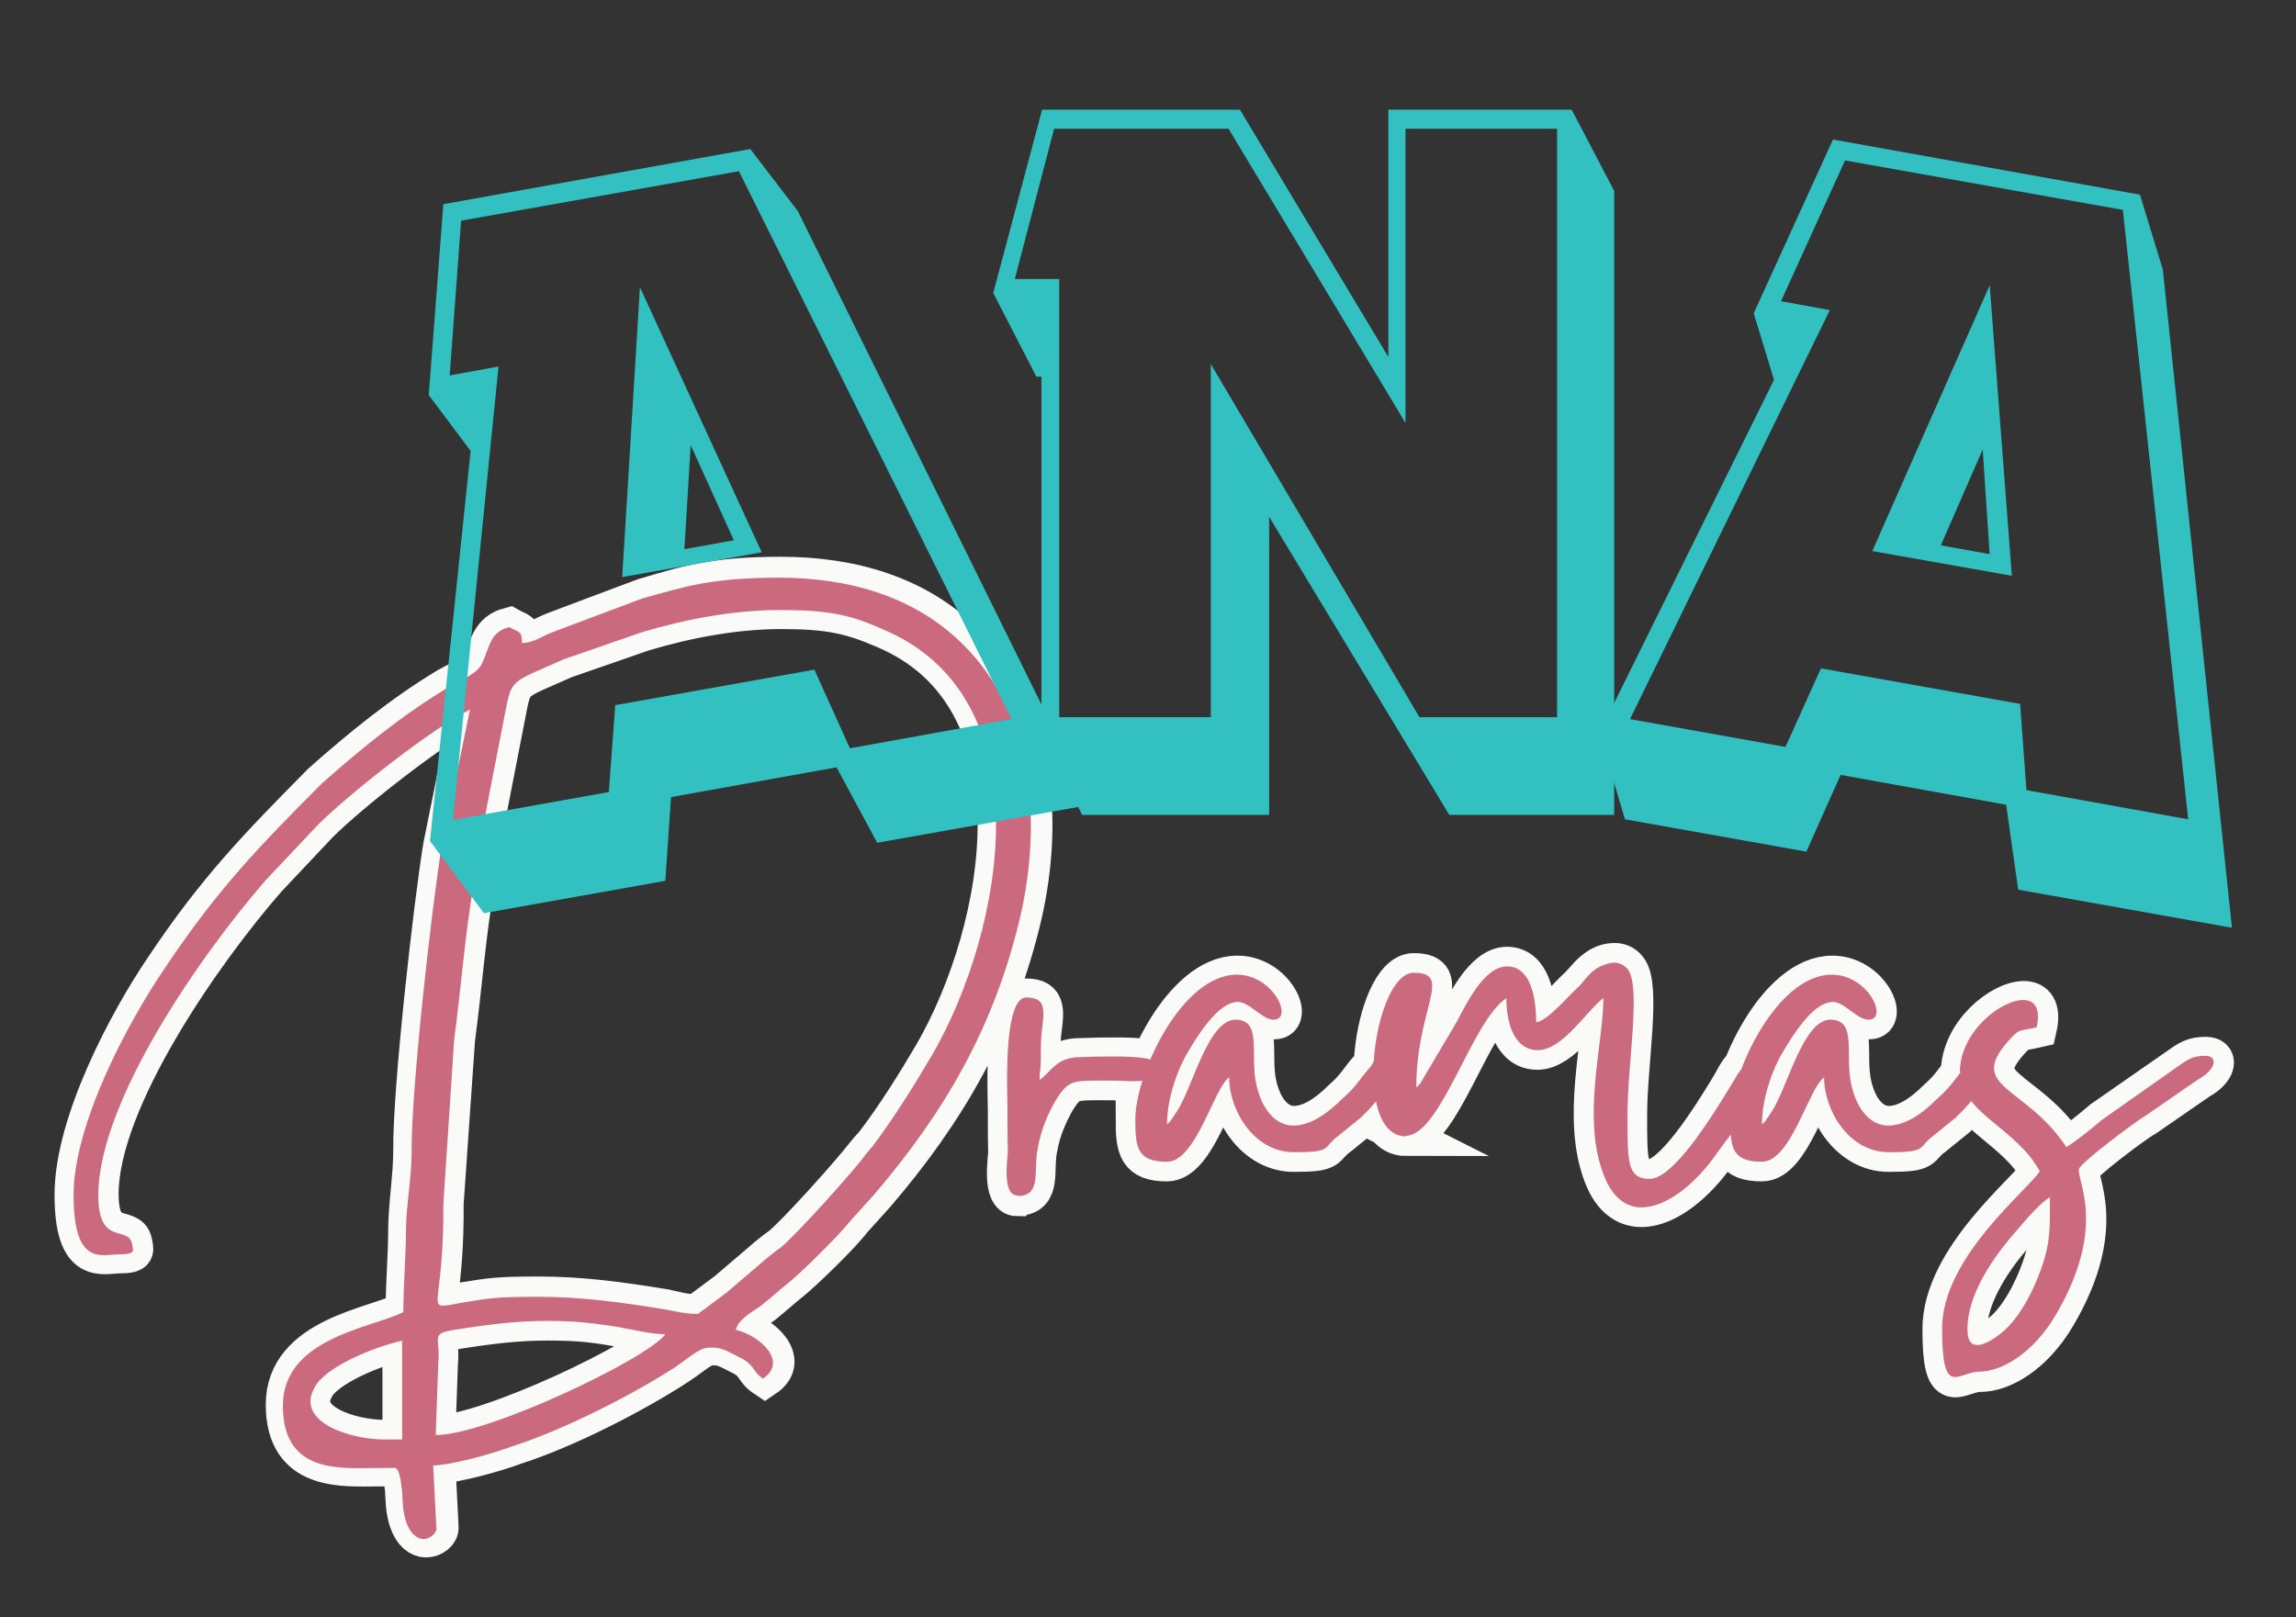
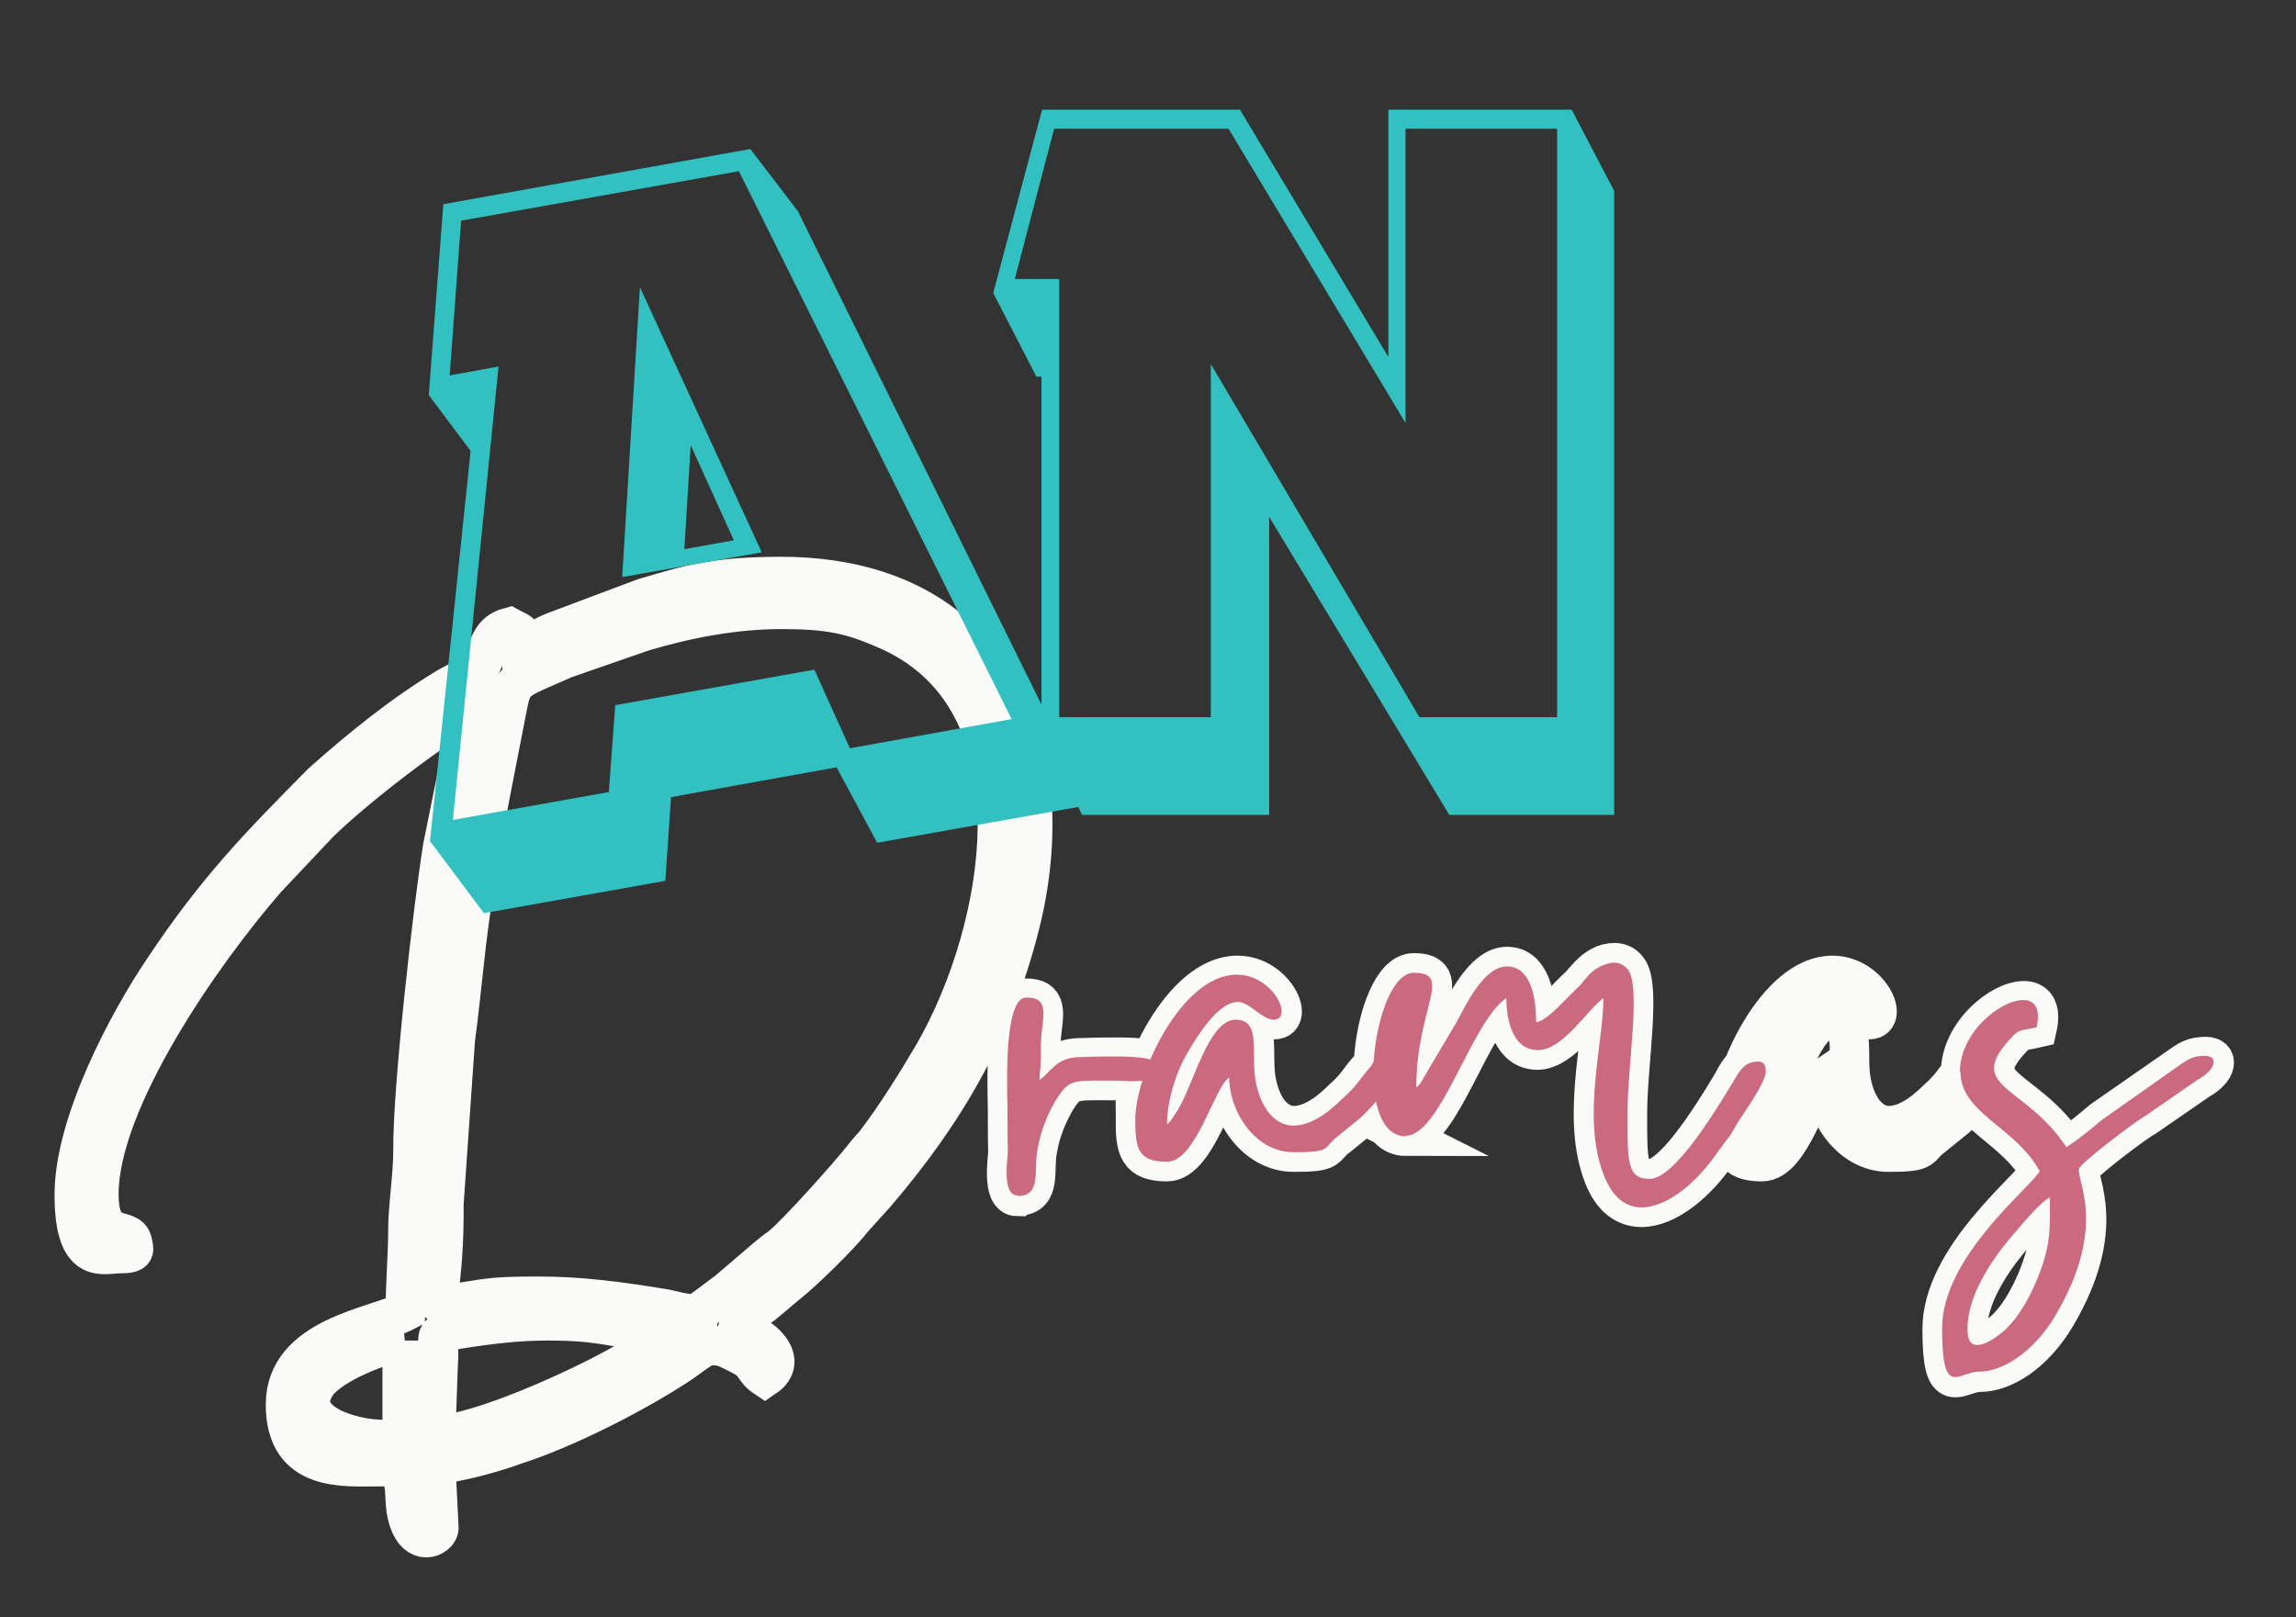
<svg xmlns="http://www.w3.org/2000/svg" id="Layer_1" data-name="Layer 1" version="1.1" viewBox="0 0 362 255">
  <rect x="0" y="0" width="362" height="255" fill="#333333" stroke="none" />
  <defs>
    <style> .cls-1 { fill: none; stroke: #fafaf8; stroke-miterlimit: 5.7; stroke-width: 6.2px; } .cls-2 { fill: #cb697f; } .cls-2, .cls-3 { stroke-width: 0px; } .cls-3 { fill: #32c0c1; } </style>
  </defs>
  <path class="cls-1" d="M63.4,211.4v15.6h-2.8c-5.3,0-14.1-2.7-11-8.2,1.6-3.2,9.3-6.4,13.9-7.4ZM68.7,226.3l.4-11.3c.4-4.1-1.4-4.7,2.6-5.3,5.6-.9,10-1.4,14.5-1.4s6.8.2,10.9.9c2.4.4,5.4,1.2,7.8,1.2-2.7,3.8-28,15.9-36.2,15.9ZM110,207.2c-2.1,0-3.3-.4-5.1-.8-7.3-1.2-13.4-2-19.9-2s-7.6.2-11.9.9c-1.6.2-2.6.5-3.2.5-1.8,0,.2-2.5.1-16l1.8-25.9c1.1-8.2,1.6-15.8,3.1-24.8,1.6-10.3,3.2-17.7,5.1-27.6.9-4.6,1.2-4.1,9-7.6l12.4-4.3c6.7-2,14.3-3.5,21.8-3.5s11,.8,16.1,3c26,10.8,19.2,47.5,7.9,67.1-2.7,4.6-6,9.9-9.3,14.2-.8.9-1.1,1.2-1.8,2.1-2.1,2.7-10.5,12.1-13,14.1-1,.7-1.2.9-2.2,1.7l-6.2,5.3c-.5.4-4.7,3.5-4.7,3.5ZM82.3,101.5c0-2.1-.4-1.7-2-2.6-3,.8-3.1,3.1-4.2,5.4-.6,1.8-3.1,2.7-5.6,4.1-7.1,4.3-13.5,9.5-19.7,15-10.1,10.2-16.7,17-24.9,29.3-5.7,8.4-14.2,24.4-14.2,35.7s4.5,9.3,7.2,9.3,2.2-.6,2-1.8c-.6-2.8-5.3.5-5.3-7.6,0-14.7,16.2-38,26.4-49.7l8.2-8.7c5.1-5.1,18.3-15.4,24-18.2l-4.4,21.8c-1.5,9.2-4.8,38.2-4.7,48,0,4-.8,8.7-.8,12.6s-.4,8.1-.4,12.7c-4.8,2.5-18.9,4-18.9,14.7s9.2,9.8,14.7,9.8,1.9-.1,2.5-.1c1,0,1.2.6,1.6,3.7.1,2,.1,3.1.6,4.8.7,2.1,1.8,2.8,2.8,2.8s2.1-.8,2-1.7l-.5-9.9c3.2-.1,9.8-2,12.4-3,7.9-2.5,18.9-8.1,25.9-12.7,2.7-1.8,3.7-3,5.4-3s2.4.5,4.6,1.6c2.3,1.2,1.8,2.2,3.6,3.4,4-2.7-.5-6.8-4.3-7.7.5-1.6,1.8-2.4,4-3.8,1.5-1.2,2.8-2.4,4.3-3.6,1.9-1.5,8-7.4,9.8-9.8l3.7-4.1c11.2-13.1,19-26.5,23.1-44,3.3-14.6,2.2-31.5-8.9-42.6-7.7-7.8-18.3-10.7-29.1-10.7s-14.9,1.4-21.7,3.4l-14.1,5.3c-1.6.6-3,1.7-4.8,1.7ZM160.5,188.6c3.8,0,2.4-4.2,3.1-7.4.5-3,1.6-5.4,2.8-7.6,2-3.2,2.6-3.2,7.3-3.2s3.2.1,4.8.1c2.5,0,4.5-.3,4.5-2s-3.8-1.8-7.4-1.8-4.2.1-5.3.1c-3.8,0-4.6,2.4-6.4,3.6,0-1.6.2-1.5.2-3.2s0-2.7.1-4c.4-3.5,1-5.8-2.4-5.8s-3,12.9-3,15.1c.1,3.1,0,6.2.1,9.2,0,.9-1,7,1.5,7ZM179,176.6c0,4.5.4,6.6,5,6.6s7.4-11.7,9.8-13.3c0,5.3,4,11.8,10.2,11.8s4.5-.7,7-2.5l3.7-3c6.3-6.1,5.6-9.2,3.7-9.2s-1.6.4-2.2,1.2c-1.8,1.8-2.1,3-4.5,5.1-2.7,2.7-5.3,4.2-7.7,4.2s-4.8-2-5.8-6.4c-1.1-4.7,1-10.3-3.4-10.3s-6.7,10.5-9.2,14.4l-1,1.5c-.6.8-.2.3-.6.6,0-4.1,1.7-8.8,3.3-11.4,3.6-6.2,6.1-7.9,8-7.9s3.8,2.8,5.6,2.8c3.2,0,0-7-5.8-7-8.7,0-16,15.7-16,22.8ZM221.5,179.1h.2c5.5-.4,10.2-18,15.7-21.7,0,3.7,1.1,8.2,5,8.2s7.8-6.4,10.3-8.2c0,7.2-3.4,19,.1,28,1.4,3.6,3.6,5,6,5,4.1,0,8.8-4,12-8.7.9-1.2,1.4-1.8,2.1-2.8.8-1.2,1.1-2,1.8-3.1.9-1.4,3.6-5.3,3.6-6.8s-.7-1.6-1.2-1.6c-2.7,0-3.3,2.4-4.4,4.1-3.2,5.3-9,14.4-12.6,14.4s-3.5-2.7-3.5-10.3,2.2-20.2,0-22.8c-.6-.8-1.4-1-2.1-1s-1.5.2-2.2.6c-1.4.8-2.1,1.8-3.2,3-2.2,2-5.1,5.6-6.9,5.8,0-4-.9-8.8-4.6-8.8s-6.6,6.3-7.9,8.7l-5.8,9.8c-.2.2-.4.4-.6.6,0-12.5,6-18.1-.4-18.1s-9.9,25.8-1.2,25.8ZM272.8,176.6c0,4.5.4,6.6,5,6.6s7.4-11.7,9.8-13.3c0,5.3,4,11.8,10.2,11.8s4.5-.7,7-2.5l3.7-3c6.3-6.1,5.6-9.2,3.7-9.2s-1.6.4-2.2,1.2c-1.8,1.8-2.1,3-4.5,5.1-2.7,2.7-5.3,4.2-7.7,4.2s-4.8-2-5.8-6.4c-1.1-4.7,1-10.3-3.4-10.3s-6.7,10.5-9.2,14.4l-1,1.5c-.6.8-.2.3-.6.6,0-4.1,1.7-8.8,3.3-11.4,3.6-6.2,6.1-7.9,8-7.9s3.8,2.8,5.6,2.8c3.2,0,0-7-5.8-7-8.7,0-16,15.7-16,22.8ZM310.2,209.6c0-5,3.6-10.5,6.6-14.1,1.5-1.7,4.5-5.4,6.4-6.6,0,3.4.1,6.2-.7,9-1.1,4.1-3.8,10-7.2,12.5-.9.7-2.4,1.7-3.5,1.7s-1.6-.8-1.6-2.6ZM309.1,169c0,6.6,8.7,8.7,12.5,15.8-1.8,3-15.4,13.6-15.4,24.8s2.5,6.8,6,6.8,8.4-2.8,12-8.9c8.3-14.1,3.2-21.3,3.7-23.1.2-1,9-7.6,10.4-8.3l8.4-5.8c2.9-1.6,3.1-3.7,1.1-3.7s-2.7.5-4.8,2l-11.5,8c-1.9,1.6-3.6,3-5.6,4.4-6.4-9.7-15.7-9.3-9.2-16.7,1.9-2.1,1.5-1.5,4.5-2.2.7-3.1-.4-4.3-2.1-4.3-3.6,0-10,5.1-10,11.4Z" />
-   <path class="cls-2" d="M63.4,211.4v15.6h-2.8c-5.3,0-14.1-2.7-11-8.2,1.6-3.2,9.3-6.4,13.9-7.4ZM68.7,226.3l.4-11.3c.4-4.1-1.4-4.7,2.6-5.3,5.6-.9,10-1.4,14.5-1.4s6.8.3,10.9.9c2.4.4,5.5,1.2,7.8,1.2-2.7,3.8-28,15.9-36.2,15.9ZM110,207.2c-2.1,0-3.3-.4-5.1-.7-7.3-1.2-13.4-2-20-2s-7.6.2-11.9.9c-1.6.3-2.6.5-3.2.5-1.9,0,.2-2.5.1-16l1.7-25.9c1.1-8.2,1.6-15.7,3.1-24.8,1.6-10.3,3.2-17.7,5.1-27.6.9-4.6,1.2-4.1,9-7.6l12.4-4.3c6.7-2,14.3-3.5,21.8-3.5s11,.7,16.1,3c26,10.8,19.2,47.5,7.9,67.1-2.7,4.6-6,9.9-9.3,14.3-.7.9-1.1,1.2-1.7,2.1-2.1,2.7-10.5,12.1-13,14.1-1,.7-1.2.9-2.2,1.7l-6.2,5.3c-.5.4-4.7,3.5-4.7,3.5ZM82.3,101.5c0-2.1-.4-1.7-2-2.6-3,.7-3.1,3.1-4.2,5.5-.6,1.7-3.1,2.7-5.6,4.1-7.1,4.3-13.5,9.5-19.7,15-10.2,10.2-16.7,17-24.9,29.3-5.7,8.4-14.3,24.4-14.3,35.7s4.5,9.3,7.2,9.3,2.2-.6,2-1.7c-.6-2.9-5.3.5-5.3-7.6,0-14.8,16.2-38,26.4-49.7l8.2-8.7c5.1-5.1,18.3-15.4,24-18.2l-4.5,21.8c-1.5,9.2-4.8,38.2-4.7,48,0,4-.9,8.7-.9,12.6s-.4,8.1-.4,12.6c-4.8,2.5-19,4-19,14.8s9.2,9.8,14.7,9.8,1.9-.1,2.5-.1c1,0,1.2.6,1.6,3.7.1,2,.1,3.1.6,4.8.7,2.1,1.9,2.8,2.8,2.8s2.1-.9,2-1.7l-.5-9.9c3.2-.1,9.8-2,12.4-3,7.9-2.5,19-8.1,25.9-12.6,2.7-1.9,3.7-3,5.5-3s2.4.5,4.6,1.6c2.4,1.2,1.9,2.2,3.6,3.3,4-2.7-.5-6.8-4.3-7.7.5-1.6,1.9-2.4,4-3.8,1.5-1.2,2.8-2.4,4.3-3.6,1.9-1.5,7.9-7.4,9.8-9.8l3.7-4.1c11.2-13.1,19-26.5,23.1-44,3.3-14.6,2.2-31.5-8.9-42.6-7.7-7.8-18.3-10.7-29.1-10.7s-14.9,1.4-21.7,3.3l-14.1,5.3c-1.6.6-3,1.7-4.8,1.7Z" />
  <path class="cls-2" d="M160.5,188.6c3.8,0,2.4-4.2,3.1-7.4.5-3,1.6-5.5,2.8-7.6,2-3.2,2.6-3.2,7.3-3.2s3.2.1,4.8.1c2.5,0,4.5-.3,4.5-2s-3.8-1.9-7.4-1.9-4.2.1-5.3.1c-3.8,0-4.6,2.4-6.4,3.6,0-1.6.2-1.5.2-3.2s0-2.7.1-4c.4-3.5,1-5.8-2.4-5.8s-3,12.9-3,15.1c.1,3.1,0,6.2.1,9.2,0,.9-1,6.9,1.5,6.9Z" />
  <path class="cls-2" d="M179,176.6c0,4.5.4,6.6,5,6.6s7.4-11.7,9.8-13.3c0,5.3,4,11.8,10.2,11.8s4.5-.7,6.9-2.5l3.7-3c6.3-6.1,5.6-9.2,3.7-9.2s-1.6.4-2.2,1.2c-1.7,1.9-2.1,3-4.5,5.1-2.7,2.7-5.3,4.2-7.7,4.2s-4.8-2-5.8-6.4c-1.1-4.7,1-10.3-3.3-10.3s-6.7,10.5-9.2,14.4l-1,1.5c-.6.7-.3.3-.6.6,0-4.1,1.7-8.8,3.3-11.4,3.6-6.2,6.1-7.9,7.9-7.9s3.8,2.8,5.6,2.8c3.2,0,0-7.1-5.8-7.1-8.7,0-16,15.7-16,22.8Z" />
  <path class="cls-2" d="M221.5,179.1h.3c5.5-.4,10.2-18,15.7-21.7,0,3.7,1.1,8.2,5,8.2s7.8-6.4,10.3-8.2c0,7.2-3.5,19,.1,28,1.4,3.6,3.6,5,5.9,5,4.1,0,8.8-4,12-8.7.9-1.2,1.4-1.9,2.1-2.8.7-1.2,1.1-2,1.9-3.1.9-1.4,3.6-5.3,3.6-6.8s-.7-1.6-1.2-1.6c-2.7,0-3.3,2.4-4.5,4.1-3.2,5.3-9,14.4-12.6,14.4s-3.5-2.7-3.5-10.3,2.2-20.2,0-22.8c-.6-.7-1.4-1-2.1-1s-1.5.3-2.2.6c-1.4.7-2.1,1.7-3.2,3-2.2,2-5.1,5.6-6.9,5.8,0-4-.9-8.8-4.6-8.8s-6.6,6.3-7.9,8.7l-5.8,9.8-.6.6c0-12.5,5.9-18.1-.4-18.1s-9.9,25.8-1.2,25.8Z" />
-   <path class="cls-2" d="M272.8,176.6c0,4.5.4,6.6,5,6.6s7.4-11.7,9.8-13.3c0,5.3,4,11.8,10.2,11.8s4.5-.7,6.9-2.5l3.7-3c6.3-6.1,5.6-9.2,3.7-9.2s-1.6.4-2.2,1.2c-1.7,1.9-2.1,3-4.5,5.1-2.7,2.7-5.3,4.2-7.7,4.2s-4.8-2-5.8-6.4c-1.1-4.7,1-10.3-3.3-10.3s-6.7,10.5-9.2,14.4l-1,1.5c-.6.7-.3.3-.6.6,0-4.1,1.7-8.8,3.3-11.4,3.6-6.2,6.1-7.9,7.9-7.9s3.8,2.8,5.6,2.8c3.2,0,0-7.1-5.8-7.1-8.7,0-16,15.7-16,22.8Z" />
  <path class="cls-2" d="M310.2,209.5c0-5,3.6-10.5,6.6-14.1,1.5-1.7,4.5-5.5,6.4-6.6,0,3.5.1,6.2-.7,9.1-1.1,4.1-3.8,10-7.2,12.5-.9.7-2.4,1.7-3.5,1.7s-1.6-.7-1.6-2.6ZM309.1,169c0,6.6,8.7,8.7,12.5,15.7-1.9,3-15.4,13.6-15.4,24.8s2.5,6.8,5.9,6.8,8.4-2.8,12-8.9c8.3-14.1,3.2-21.3,3.7-23.1.3-1,9.1-7.6,10.4-8.3l8.4-5.8c2.9-1.6,3.1-3.7,1.1-3.7s-2.7.5-4.8,2l-11.5,8.1c-1.9,1.6-3.6,3-5.6,4.3-6.4-9.7-15.7-9.3-9.2-16.7,1.9-2.1,1.5-1.5,4.5-2.2.7-3.1-.4-4.3-2.1-4.3-3.6,0-10,5.1-10,11.4Z" />
  <path class="cls-3" d="M67.8,132.6l6.4-61.5-6.6-8.8,2.3-30.1,48.4-8.7,7.5,9.8,46.2,93.6-33.7,6-6.4-11.9-26.1,4.7-.9,13.2-28.6,5.1-8.6-11.5ZM96,124.8l1-13.6,31.4-5.6,5.6,12.4,25.5-4.6L116.5,27l-43.8,7.8-1.8,24.4,7.7-1.4-7.2,71.5,24.6-4.4ZM100.9,45.3l19.2,41.8-22,3.9,2.8-45.8ZM115.7,85.2l-6.8-15-1,16.4,7.8-1.4Z" />
  <path class="cls-3" d="M164.2,115.6v-56.2h-.8l-6.8-13.2,7.7-28.9h31.2l23.4,39V17.3h28.9l6.7,12.8v98.4h-26l-28.4-47v47h-29.5l-6.2-13ZM190.9,113.1v-55.7l32.9,55.7h21.7V20.3h-23.9v46.4l-27.9-46.4h-27.5l-6.2,23.7h7v69.1h23.9Z" />
-   <path class="cls-3" d="M252.3,115.3l27.4-55.4-3.2-10.5,12.5-27.4,48.4,8.7,3.6,11.8,10.9,103.8-33.7-6-1.9-13.4-26.1-4.7-5.4,12.1-28.6-5.1-4.1-13.8ZM281.5,117.8l5.6-12.4,31.4,5.6,1,13.6,25.5,4.6-10.3-96.1-43.8-7.8-10.1,22.2,7.7,1.4-31.5,64.5,24.6,4.4ZM313.7,44.9l3.5,45.9-22-3.9,18.5-41.9ZM313.7,87.4l-1.1-16.5-6.6,15.1,7.8,1.4Z" />
</svg>